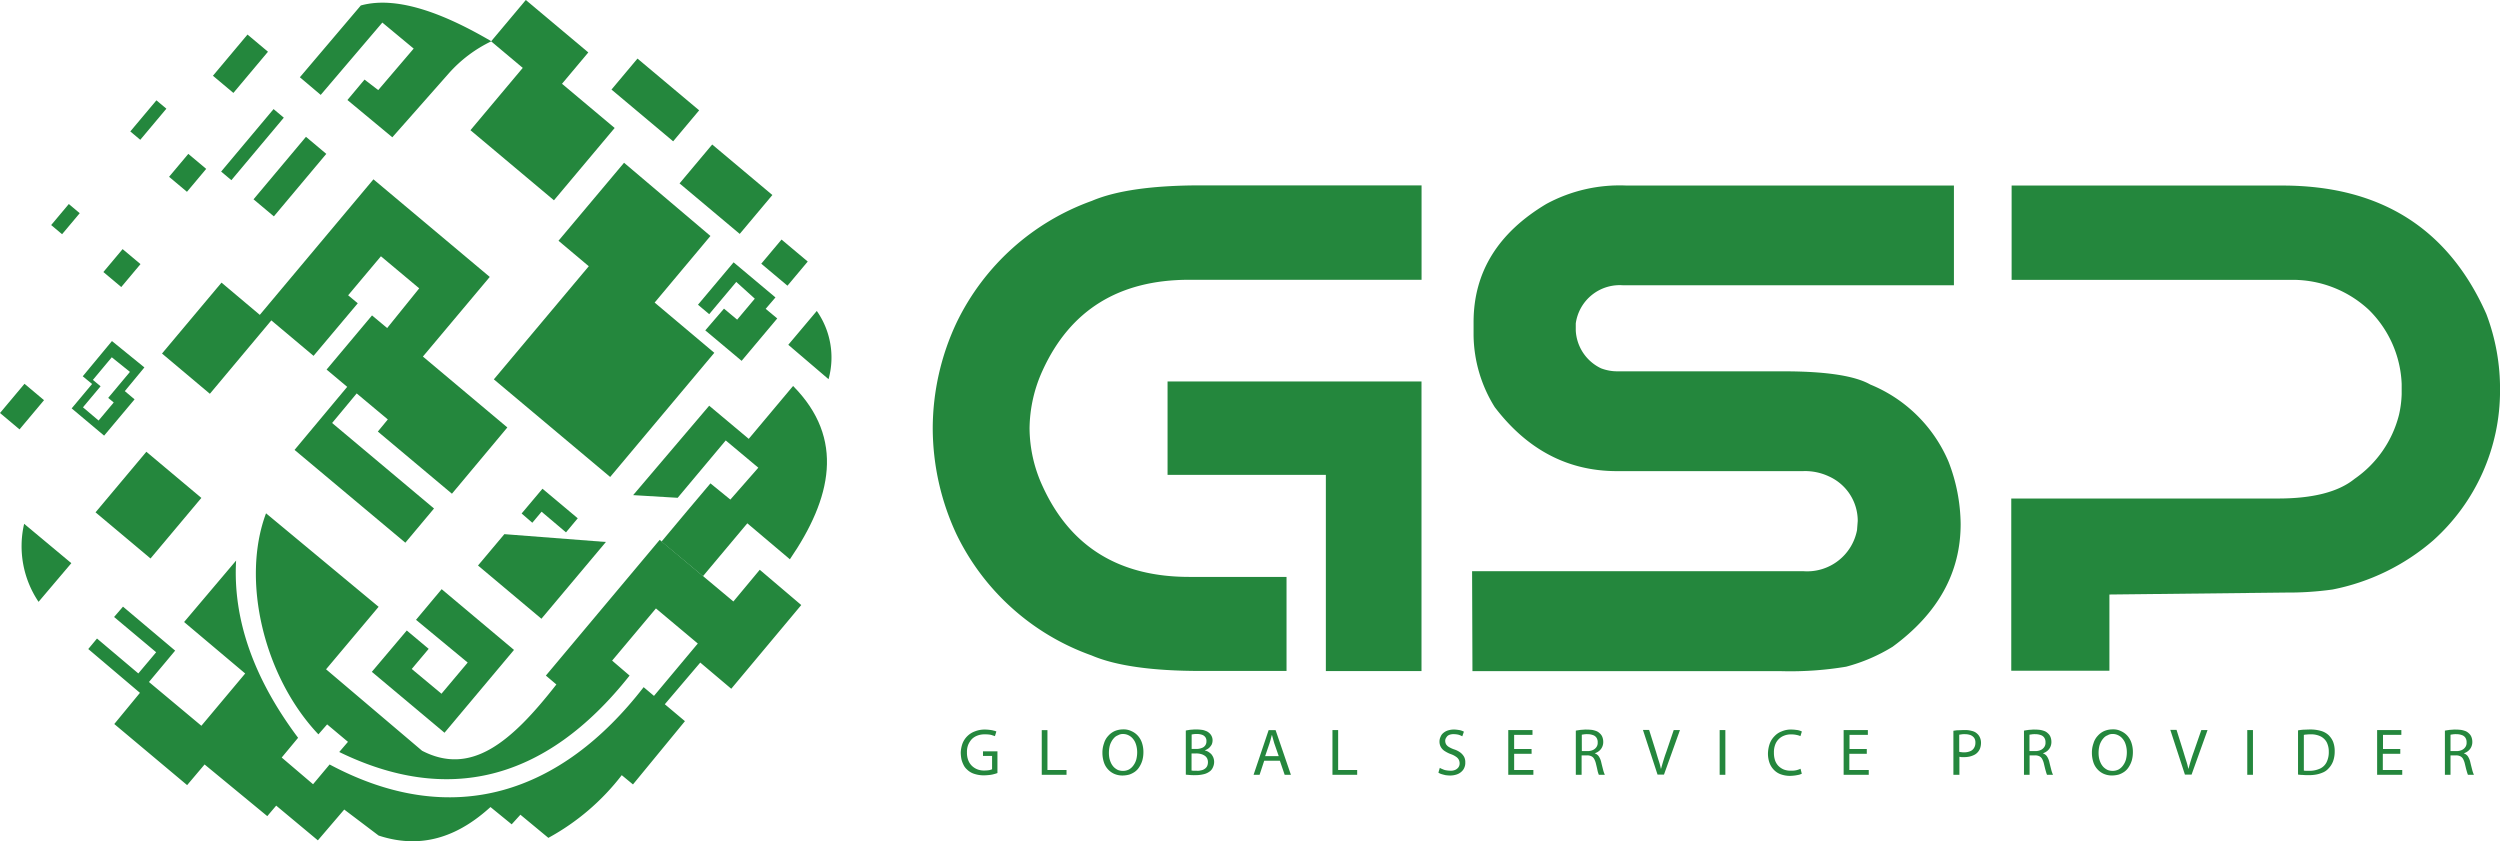
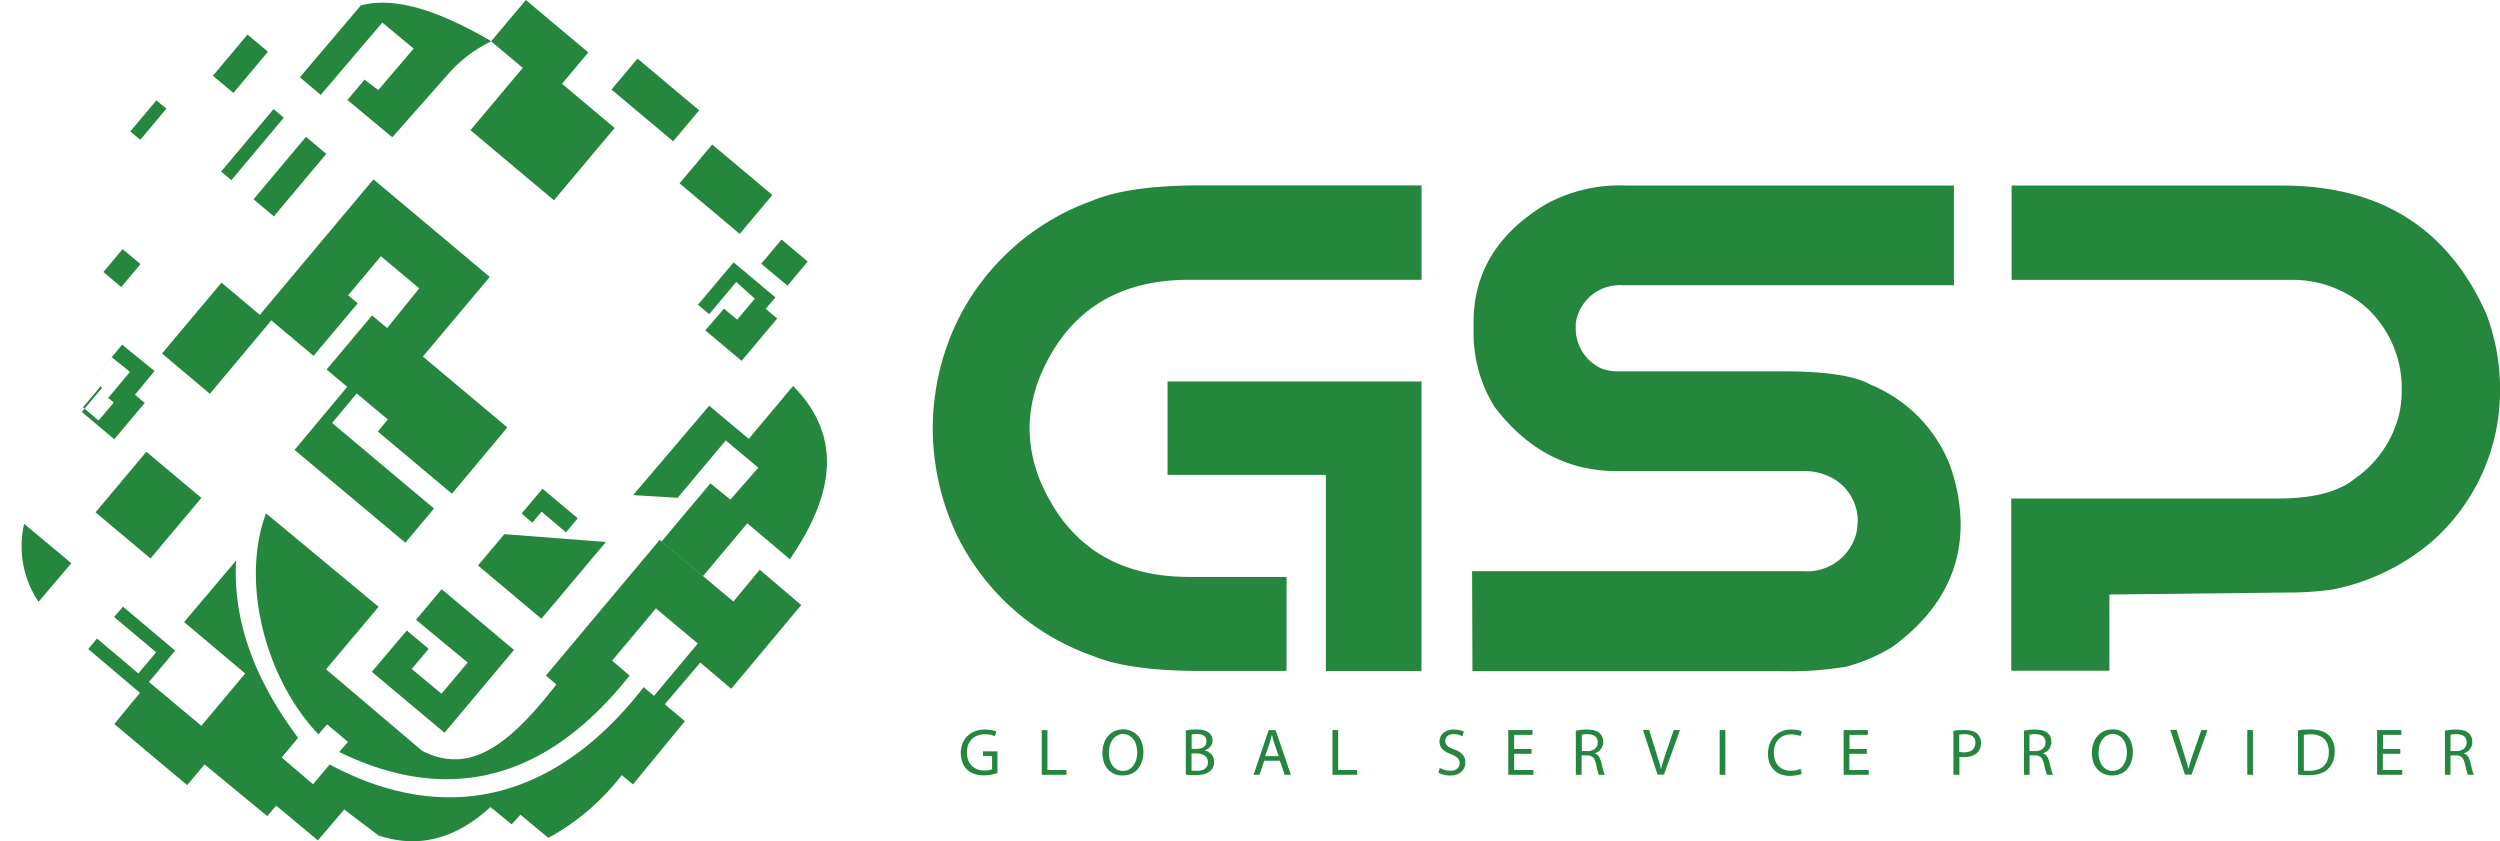
<svg xmlns="http://www.w3.org/2000/svg" viewBox="0 0 208.03 70">
  <g fill="#24873d">
    <g data-name="Group 148">
-       <path data-name="Path 1" d="M59.117 19.635l-4.643 5.543 4.965 4.18-8.665 10.331-9.68-8.123 7.9-9.412-2.52-2.12 5.455-6.491z" fill-rule="evenodd" />
      <path data-name="Path 2" d="M27.636 35.198l2.579 2.164 5.9 4.951-2.386 2.846-9.219-7.722 4.381-5.247-1.715-1.438 3.78-4.506 1.26 1.052 2.668-3.305-3.187-2.668-2.727 3.246.8.667-3.679 4.373-3.513-2.95-5.114 6.107-3.983-3.35 4.951-5.9 3.187 2.683 9.456-11.279 9.679 8.122-5.563 6.626 7.026 5.9-4.61 5.514-6.166-5.173.83-1.008-2.59-2.165z" fill-rule="evenodd" />
      <path data-name="Rectangle 3" d="M7.949 42.633l4.23-5.041 4.576 3.84-4.23 5.04z" />
-       <path data-name="Path 3" d="M7.73 31.611l1.571-1.881 1.512 1.215-1.809 2.163.459.385-1.26 1.5-1.3-1.1 1.467-1.749zm-.845-.3l2.431-2.931 2.7 2.194-1.63 1.971.812.685-2.534 3.02-2.7-2.268 1.7-2.031z" fill-rule="evenodd" />
+       <path data-name="Path 3" d="M7.73 31.611l1.571-1.881 1.512 1.215-1.809 2.163.459.385-1.26 1.5-1.3-1.1 1.467-1.749zl2.431-2.931 2.7 2.194-1.63 1.971.812.685-2.534 3.02-2.7-2.268 1.7-2.031z" fill-rule="evenodd" />
      <path data-name="Path 4" d="M31.505 50.493l-9.368-7.78c-2.09 5.573-.178 13.607 4.358 18.394l.726-.83 1.734 1.453-.726.845c8.908 4.343 17.1 2.549 24.16-6.359l-1.453-1.245 3.646-4.343 3.483 2.92-3.646 4.358-.86-.726c-6.863 8.864-15.9 11.9-26.131 6.433l-1.378 1.645-2.609-2.223 1.364-1.642c-3.646-4.862-5.44-9.8-5.158-14.748l-4.328 5.114 5.084 4.284-3.646 4.35-4.362-3.644 2.179-2.609-4.339-3.66-.741.86 3.5 2.935-1.484 1.763-3.439-2.905-.726.874 4.3 3.646-2.136 2.594 6.062 5.084 1.453-1.719 5.217 4.3.741-.875 3.468 2.89 2.194-2.564 2.861 2.164c3.839 1.26 6.863-.148 9.308-2.372l1.764 1.438.726-.8 2.327 1.927a19.426 19.426 0 0 0 6.107-5.217l.934.771 4.324-5.264-1.675-1.408 2.95-3.468 2.579 2.179 5.825-6.966-3.453-2.935-2.194 2.638-6.132-5.129-9.472 11.295.874.741c-3.75 4.8-7.085 7.633-11.176 5.514l-7.989-6.778z" fill-rule="evenodd" />
      <path data-name="Path 5" d="M35.671 53.992l-1.823-1.527-2.907 3.439 6.047 5.069 5.783-6.892-6.02-5.054-2.134 2.549 4.3 3.557-2.181 2.594-2.475-2.06z" fill-rule="evenodd" />
      <path data-name="Path 6" d="M45.052 51.487l-5.277-4.43 2.194-2.609 8.448.652z" fill-rule="evenodd" />
      <path data-name="Path 7" d="M45.14 40.668l2.935 2.46-.978 1.171-2.031-1.719-.771.919-.889-.771z" fill-rule="evenodd" />
      <path data-name="Path 8" d="M59.118 40.223l-1.942 2.3-2.131 2.546 3.45 2.876 3.691-4.4 3.542 2.994c3.468-5.069 4.61-10.034.267-14.422l-3.691 4.4-3.29-2.757-6.329 7.441 3.705.222 4-4.773 2.712 2.268-2.327 2.653z" fill-rule="evenodd" />
      <path data-name="Rectangle 4" d="M63.346 21.944l1.687-2.01 2.18 1.83-1.687 2.01z" />
      <path data-name="Path 9" d="M60.244 25.683l-1.556 1.808 3.024 2.535 2.964-3.527-.963-.8.815-.949-3.483-2.92-2.965 3.527.934.786 2.253-2.683 1.541 1.393-1.467 1.746z" fill-rule="evenodd" />
      <path data-name="Rectangle 5" d="M56.547 15.261l2.716-3.236 5.007 4.203-2.716 3.236z" />
      <path data-name="Rectangle 6" d="M50.883 7.452l2.163-2.578 5.132 4.307-2.163 2.578z" />
      <path data-name="Rectangle 7" d="M39.147 10.834l5.051-6.018 6.949 5.833-5.052 6.018z" />
      <path data-name="Rectangle 8" d="M40.867 3.44L43.754 0l5.2 4.363-2.887 3.44z" />
      <path data-name="Path 10" d="M32.646 11.424l4.7-5.321a11.21 11.21 0 0 1 3.542-2.668C37.344 1.36 33.223-.43 30.023.456l-5.07 5.973 1.734 1.467 5.128-6.018 2.608 2.165-2.95 3.454-1.14-.875-1.423 1.7z" fill-rule="evenodd" />
      <path data-name="Rectangle 9" d="M8.602 22.636l1.601-1.907 1.488 1.248-1.601 1.908z" />
-       <path data-name="Rectangle 10" d="M4.258 18.727l1.468-1.749.908.763-1.468 1.749z" />
      <path data-name="Rectangle 11" d="M10.843 10.937l2.173-2.588.829.695-2.173 2.589z" />
      <path data-name="Rectangle 12" d="M17.718 6.304l2.877-3.429 1.703 1.43-2.877 3.428z" />
-       <path data-name="Rectangle 13" d="M0 34.366l2.039-2.43L3.663 33.3l-2.039 2.43z" />
-       <path data-name="Rectangle 14" d="M14.069 14.712l1.601-1.907 1.488 1.248-1.601 1.908z" />
      <path data-name="Rectangle 15" d="M21.097 16.585l4.363-5.2 1.691 1.419-4.362 5.2z" />
      <path data-name="Rectangle 16" d="M18.401 14.277l4.363-5.2.852.715-4.363 5.2z" />
      <path data-name="Path 11" d="M2.009 43.587a8.276 8.276 0 0 0 1.2 6.492l2.727-3.216z" fill-rule="evenodd" />
-       <path data-name="Path 12" d="M68.945 31.552a6.756 6.756 0 0 0-.978-5.677l-2.372 2.816z" fill-rule="evenodd" />
    </g>
    <path data-name="Path 13" d="M167.436 15.44h22.485q12.228 0 16.971 10.687a17.514 17.514 0 0 1 1.141 6.388 16.719 16.719 0 0 1-5.558 12.45 18.137 18.137 0 0 1-8.389 4.091 26.579 26.579 0 0 1-3.869.252l-14.689.163v6.344h-8.167V41.482h22.2c2.905 0 5.025-.548 6.359-1.63a9.205 9.205 0 0 0 3.706-5.336 8.907 8.907 0 0 0 .222-1.719v-.845a9.143 9.143 0 0 0-2.727-6.166 9.31 9.31 0 0 0-6.285-2.5h-23.445V15.44zm-32.089 0h27.243v8.3h-27.51a3.69 3.69 0 0 0-3.957 3.172v.593a3.69 3.69 0 0 0 2.1 3.142 3.757 3.757 0 0 0 1.349.252h13.829c3.557 0 5.958.371 7.233 1.1a12 12 0 0 1 6.507 6.418 14.7 14.7 0 0 1 1.008 5.188c0 4.046-1.882 7.441-5.662 10.212a14.311 14.311 0 0 1-3.869 1.66 28.215 28.215 0 0 1-5.41.371h-25.683l-.03-8.315h27.6a4.224 4.224 0 0 0 4.432-3.424l.059-.756a4.053 4.053 0 0 0-2.386-3.705 4.644 4.644 0 0 0-2.164-.445h-15.5q-6.092 0-10.153-5.321a11.546 11.546 0 0 1-1.764-5.973v-1.1q0-6.225 6.062-9.842a12.8 12.8 0 0 1 6.665-1.527zM77.615 35.642a20.725 20.725 0 0 1 1.986-8.8 19.993 19.993 0 0 1 11.254-10.127q3.024-1.29 9.086-1.29h18.35v7.856H98.955q-8.738 0-12.184 7.515a11.851 11.851 0 0 0-1.1 4.847 11.644 11.644 0 0 0 1.1 4.847q3.446 7.515 12.184 7.515h8.1v7.826h-7.133q-6.07 0-9.086-1.29a19.892 19.892 0 0 1-11.25-10.094 20.93 20.93 0 0 1-1.971-8.805zm19.52-3.9h21.151v24.1h-7.959V39.515H97.155v-7.771z" />
    <path data-name="Path 14" d="M203.927 61.137c.044-.015.1-.015.178-.03a1.707 1.707 0 0 1 .3-.015 1.265 1.265 0 0 1 .445.074.567.567 0 0 1 .3.222.671.671 0 0 1 .1.4.607.607 0 0 1-.1.371.711.711 0 0 1-.3.252 1.083 1.083 0 0 1-.445.089h-.493v-1.363zm-.489 3.335h.474v-1.616h.459a.794.794 0 0 1 .356.074.525.525 0 0 1 .237.237 1.653 1.653 0 0 1 .148.415c.059.237.1.43.148.578a2.448 2.448 0 0 0 .1.311h.5a2.349 2.349 0 0 1-.133-.371c-.044-.178-.1-.385-.163-.652a1.467 1.467 0 0 0-.193-.489.659.659 0 0 0-.341-.267v-.015a1.036 1.036 0 0 0 .356-.193.919.919 0 0 0 .252-.326.968.968 0 0 0 .089-.43 1.132 1.132 0 0 0-.074-.4.757.757 0 0 0-.222-.311.841.841 0 0 0-.267-.178 2.032 2.032 0 0 0-.356-.1 3.987 3.987 0 0 0-.459-.03 2.3 2.3 0 0 0-.326.015 2.018 2.018 0 0 0-.311.03q-.156.022-.267.044v3.674zm-3.691-2.149h-1.453v-1.172h1.527v-.4h-2.016v3.72h2.09v-.4h-1.616v-1.348h1.453v-.4zm-8.035-1.172a1.032 1.032 0 0 1 .237-.03 2.193 2.193 0 0 1 .326-.015 1.785 1.785 0 0 1 .845.178 1.182 1.182 0 0 1 .5.5 1.741 1.741 0 0 1 .163.771 1.891 1.891 0 0 1-.178.86 1.163 1.163 0 0 1-.534.534 2.119 2.119 0 0 1-.874.193h-.267c-.089 0-.163-.015-.222-.015v-2.976zm-.474 3.305a3.158 3.158 0 0 0 .4.03c.148.015.3.015.474.015a3.192 3.192 0 0 0 .667-.059 2.646 2.646 0 0 0 .548-.178 1.239 1.239 0 0 0 .415-.3 1.728 1.728 0 0 0 .4-.623 2.378 2.378 0 0 0 .133-.83 2.127 2.127 0 0 0-.133-.786 1.658 1.658 0 0 0-.385-.563 1.576 1.576 0 0 0-.623-.341 3.151 3.151 0 0 0-.889-.119c-.193 0-.371.015-.548.015a4.139 4.139 0 0 0-.474.059v3.676zm-4.239-3.705v3.72h.474v-3.72zm-4.639 3.72l1.334-3.72h-.519l-.637 1.838c-.089.237-.163.474-.237.711s-.133.459-.193.667h-.015a5.55 5.55 0 0 0-.178-.667c-.074-.237-.148-.474-.222-.726l-.578-1.838h-.519l1.215 3.72h.548zm-6.566-3.394a.968.968 0 0 1 .43.089 1.086 1.086 0 0 1 .341.237 1.4 1.4 0 0 1 .237.341 1.94 1.94 0 0 1 .133.415 2.262 2.262 0 0 1 .044.445 2.5 2.5 0 0 1-.074.593 1.5 1.5 0 0 1-.237.489 1.16 1.16 0 0 1-.371.341 1.1 1.1 0 0 1-.5.119 1.217 1.217 0 0 1-.415-.074 1.268 1.268 0 0 1-.326-.222 1.316 1.316 0 0 1-.237-.326 1.974 1.974 0 0 1-.148-.415 2.3 2.3 0 0 1-.044-.459 2.454 2.454 0 0 1 .044-.474 1.479 1.479 0 0 1 .148-.43 1.4 1.4 0 0 1 .237-.341.8.8 0 0 1 .326-.222.752.752 0 0 1 .413-.106zm.015-.385a1.822 1.822 0 0 0-.7.133 1.585 1.585 0 0 0-.548.4 1.524 1.524 0 0 0-.356.623 2.266 2.266 0 0 0-.133.8 2.545 2.545 0 0 0 .119.771 1.558 1.558 0 0 0 .341.593 1.541 1.541 0 0 0 .534.385 1.7 1.7 0 0 0 .682.133 2.225 2.225 0 0 0 .548-.074 1.777 1.777 0 0 0 .474-.237 1.373 1.373 0 0 0 .371-.4 2.069 2.069 0 0 0 .252-.548 2.56 2.56 0 0 0 .089-.7 2.379 2.379 0 0 0-.119-.756 1.679 1.679 0 0 0-.341-.593 1.541 1.541 0 0 0-.534-.385 1.4 1.4 0 0 0-.676-.145zm-6.922.445c.044-.015.1-.015.178-.03a1.707 1.707 0 0 1 .3-.015 1.265 1.265 0 0 1 .445.074.567.567 0 0 1 .3.222.671.671 0 0 1 .1.4.607.607 0 0 1-.1.371.711.711 0 0 1-.3.252 1.083 1.083 0 0 1-.445.089h-.489v-1.363zm-.475 3.335h.474v-1.616h.459a.794.794 0 0 1 .356.074.525.525 0 0 1 .237.237 1.652 1.652 0 0 1 .148.415c.059.237.1.43.148.578a2.449 2.449 0 0 0 .1.311h.5a2.348 2.348 0 0 1-.133-.371c-.044-.178-.1-.385-.163-.652a1.467 1.467 0 0 0-.193-.489.659.659 0 0 0-.341-.267v-.015a1.035 1.035 0 0 0 .356-.193.919.919 0 0 0 .252-.326.967.967 0 0 0 .089-.43 1.131 1.131 0 0 0-.074-.4.757.757 0 0 0-.222-.311.841.841 0 0 0-.267-.178 2.033 2.033 0 0 0-.356-.1 3.987 3.987 0 0 0-.459-.03 2.3 2.3 0 0 0-.326.015 2.017 2.017 0 0 0-.311.03q-.156.022-.267.044v3.674zm-5.366-3.335c.044-.015.1-.015.178-.03a1.529 1.529 0 0 1 .282-.015 1.421 1.421 0 0 1 .459.074.728.728 0 0 1 .311.237.69.69 0 0 1 .1.415.774.774 0 0 1-.119.43.654.654 0 0 1-.326.267 1.278 1.278 0 0 1-.5.089 1.122 1.122 0 0 1-.222-.015.744.744 0 0 1-.178-.03v-1.422zm-.474 3.335h.474v-1.5c.059.015.119.015.178.03h.208a2.054 2.054 0 0 0 .445-.044 1.693 1.693 0 0 0 .385-.133.916.916 0 0 0 .3-.222 1 1 0 0 0 .208-.341 1.4 1.4 0 0 0 .074-.445 1.083 1.083 0 0 0-.089-.445.884.884 0 0 0-.237-.326.913.913 0 0 0-.43-.222 1.993 1.993 0 0 0-.623-.074c-.193 0-.371.015-.519.015s-.282.03-.4.044v3.663zm-7.218-2.149h-1.453v-1.172h1.527v-.4h-2.016v3.72h2.09v-.4h-1.616v-1.348h1.453v-.4zm-5.529 1.645a1.586 1.586 0 0 1-.489.148 1.889 1.889 0 0 1-.3.015 1.586 1.586 0 0 1-.608-.1 1.374 1.374 0 0 1-.445-.3 1.263 1.263 0 0 1-.282-.474 1.971 1.971 0 0 1-.089-.623 1.773 1.773 0 0 1 .1-.652 1.269 1.269 0 0 1 .756-.771 1.51 1.51 0 0 1 .593-.1 2.012 2.012 0 0 1 .43.044 1.409 1.409 0 0 1 .326.1l.119-.385a1.076 1.076 0 0 0-.178-.074 1.3 1.3 0 0 0-.3-.059 3.158 3.158 0 0 0-.4-.03 1.9 1.9 0 0 0-.786.148 1.556 1.556 0 0 0-.608.4 1.728 1.728 0 0 0-.4.623 2.651 2.651 0 0 0-.148.8 2.293 2.293 0 0 0 .133.815 1.644 1.644 0 0 0 .385.593 1.458 1.458 0 0 0 .578.356 2.26 2.26 0 0 0 .726.119 3.409 3.409 0 0 0 .415-.03c.133-.015.237-.044.341-.059a2.043 2.043 0 0 0 .237-.089zm-6.729-3.216v3.72h.474v-3.72zm-4.639 3.72l1.334-3.72h-.519l-.623 1.838c-.089.237-.163.474-.237.711s-.133.459-.193.667h-.015a5.548 5.548 0 0 0-.178-.667c-.074-.222-.148-.474-.222-.726l-.578-1.838h-.514l1.215 3.72h.534zm-6.833-3.335c.044-.015.1-.015.178-.03a1.707 1.707 0 0 1 .3-.015 1.265 1.265 0 0 1 .445.074.567.567 0 0 1 .3.222.671.671 0 0 1 .1.4.607.607 0 0 1-.1.371.711.711 0 0 1-.3.252 1.083 1.083 0 0 1-.445.089h-.474zm-.489 3.335h.474v-1.616h.459a.794.794 0 0 1 .356.074.525.525 0 0 1 .237.237 1.652 1.652 0 0 1 .148.415q.089.356.133.578a2.45 2.45 0 0 0 .1.311h.5a2.35 2.35 0 0 1-.133-.371c-.044-.178-.1-.385-.163-.652a1.467 1.467 0 0 0-.193-.489.659.659 0 0 0-.341-.267v-.015a1.035 1.035 0 0 0 .356-.193.919.919 0 0 0 .252-.326.967.967 0 0 0 .089-.43 1.131 1.131 0 0 0-.074-.4.757.757 0 0 0-.222-.311.841.841 0 0 0-.267-.178 2.032 2.032 0 0 0-.356-.1 3.986 3.986 0 0 0-.459-.03 2.294 2.294 0 0 0-.326.015 2.018 2.018 0 0 0-.311.03q-.156.022-.267.044v3.674zm-3.691-2.149h-1.45v-1.172h1.527v-.4h-2.016v3.72h2.09v-.4h-1.6v-1.348h1.453zm-7.752 1.971a1 1 0 0 0 .252.119c.1.03.207.059.341.089a2.879 2.879 0 0 0 .356.03 1.692 1.692 0 0 0 .578-.089 1.064 1.064 0 0 0 .4-.237.888.888 0 0 0 .237-.341.983.983 0 0 0 .074-.415.973.973 0 0 0-.1-.474 1.172 1.172 0 0 0-.311-.356 1.79 1.79 0 0 0-.534-.267 2.215 2.215 0 0 1-.415-.193.692.692 0 0 1-.237-.222.627.627 0 0 1-.074-.3.457.457 0 0 1 .044-.193 1.236 1.236 0 0 1 .119-.178.558.558 0 0 1 .222-.133 1.019 1.019 0 0 1 .326-.044 2.017 2.017 0 0 1 .311.03.9.9 0 0 1 .237.074c.074.03.119.059.163.074l.133-.385a1.446 1.446 0 0 0-.208-.089 1.337 1.337 0 0 0-.282-.059 2.433 2.433 0 0 0-.341-.03 1.693 1.693 0 0 0-.489.074 1.071 1.071 0 0 0-.385.208.745.745 0 0 0-.237.326.882.882 0 0 0-.089.4.92.92 0 0 0 .119.459.939.939 0 0 0 .341.341 2.411 2.411 0 0 0 .519.252 1.672 1.672 0 0 1 .4.208.667.667 0 0 1 .222.237.675.675 0 0 1 .074.3.564.564 0 0 1-.089.326.671.671 0 0 1-.267.222.9.9 0 0 1-.415.074 2.22 2.22 0 0 1-.326-.03.984.984 0 0 1-.3-.089 1.314 1.314 0 0 1-.252-.119zm-8.834.178h2.075v-.4h-1.583v-3.32h-.474v3.72zm-5.588-1.541l.371-1.082c.03-.119.074-.222.1-.341s.059-.222.089-.341h.015c.03.1.059.222.089.326s.059.222.1.356l.371 1.067h-1.132zm1.23.371l.4 1.171h.519l-1.275-3.72h-.578l-1.254 3.719h.5l.385-1.171zm-7.352-.608h.4a1.493 1.493 0 0 1 .374.048.988.988 0 0 1 .311.133.594.594 0 0 1 .208.222.707.707 0 0 1 .074.326.773.773 0 0 1-.074.341.594.594 0 0 1-.208.222.719.719 0 0 1-.311.119.967.967 0 0 1-.356.03h-.237c-.074 0-.119-.015-.178-.015v-1.427zm0-1.571c.044-.015.089-.015.163-.03s.163-.015.267-.015a1.256 1.256 0 0 1 .43.059.565.565 0 0 1 .282.193.535.535 0 0 1 .1.356.557.557 0 0 1-.371.548 1.228 1.228 0 0 1-.43.089h-.43v-1.2zm-.474 3.335c.074.015.178.015.311.03a3.894 3.894 0 0 0 .445.015 2.9 2.9 0 0 0 .771-.089 1.323 1.323 0 0 0 .519-.267.852.852 0 0 0 .222-.326 1.024 1.024 0 0 0 .015-.8 1.127 1.127 0 0 0-.175-.279 1.619 1.619 0 0 0-.252-.193.993.993 0 0 0-.267-.1v-.015a1.272 1.272 0 0 0 .341-.193 1.328 1.328 0 0 0 .222-.282.879.879 0 0 0 .074-.341.78.78 0 0 0-.089-.385.793.793 0 0 0-.222-.267.777.777 0 0 0-.267-.148 1.149 1.149 0 0 0-.341-.089 3.452 3.452 0 0 0-.43-.03 2.3 2.3 0 0 0-.326.015 1.824 1.824 0 0 0-.3.03c-.089.015-.178.03-.252.044zm-5.232-3.379a.967.967 0 0 1 .43.089 1.086 1.086 0 0 1 .341.237 1.4 1.4 0 0 1 .237.341 1.94 1.94 0 0 1 .133.415 2.262 2.262 0 0 1 .044.445 2.5 2.5 0 0 1-.074.593 1.5 1.5 0 0 1-.237.489 1.16 1.16 0 0 1-.371.341 1.1 1.1 0 0 1-.5.119 1.217 1.217 0 0 1-.415-.074 1.268 1.268 0 0 1-.326-.222 1.316 1.316 0 0 1-.237-.326 1.973 1.973 0 0 1-.148-.415 2.3 2.3 0 0 1-.044-.459 2.453 2.453 0 0 1 .044-.474 1.479 1.479 0 0 1 .148-.43 1.4 1.4 0 0 1 .237-.341.8.8 0 0 1 .326-.222.786.786 0 0 1 .415-.108zm.03-.385a1.822 1.822 0 0 0-.7.133 1.585 1.585 0 0 0-.548.4 1.524 1.524 0 0 0-.356.623 2.266 2.266 0 0 0-.133.8 2.546 2.546 0 0 0 .119.771 1.558 1.558 0 0 0 .341.593 1.541 1.541 0 0 0 .534.385 1.7 1.7 0 0 0 .682.133 2.225 2.225 0 0 0 .548-.074 1.778 1.778 0 0 0 .474-.237 1.373 1.373 0 0 0 .371-.4 2.069 2.069 0 0 0 .252-.548 2.559 2.559 0 0 0 .089-.7 2.379 2.379 0 0 0-.119-.756 1.679 1.679 0 0 0-.341-.593 1.541 1.541 0 0 0-.534-.385 1.484 1.484 0 0 0-.677-.147zm-6.8 3.78h2.075v-.4H87.16v-3.32h-.474v3.72zm-3.646-1.956h-1.23v.385h.756v1.109a1.528 1.528 0 0 1-.237.074 2.772 2.772 0 0 1-.4.03 1.51 1.51 0 0 1-.593-.1 1.362 1.362 0 0 1-.459-.3 1.291 1.291 0 0 1-.3-.474 1.744 1.744 0 0 1-.1-.637 1.613 1.613 0 0 1 .1-.623 1.712 1.712 0 0 1 .3-.474 1.291 1.291 0 0 1 .474-.3 1.613 1.613 0 0 1 .623-.1 2.513 2.513 0 0 1 .341.015 1.189 1.189 0 0 1 .267.059c.074.03.148.044.222.074l.119-.385a.781.781 0 0 0-.222-.074 1.662 1.662 0 0 0-.311-.059 3.157 3.157 0 0 0-.4-.03 2.2 2.2 0 0 0-.845.148 1.744 1.744 0 0 0-1.038 1.008 2.543 2.543 0 0 0-.148.771 3.27 3.27 0 0 0 .059.548 2.247 2.247 0 0 0 .178.474 1.17 1.17 0 0 0 .282.371 1.487 1.487 0 0 0 .623.371 2.546 2.546 0 0 0 .771.119c.163 0 .326-.015.474-.03s.282-.044.385-.074a2.149 2.149 0 0 0 .282-.089v-1.81z" />
  </g>
</svg>